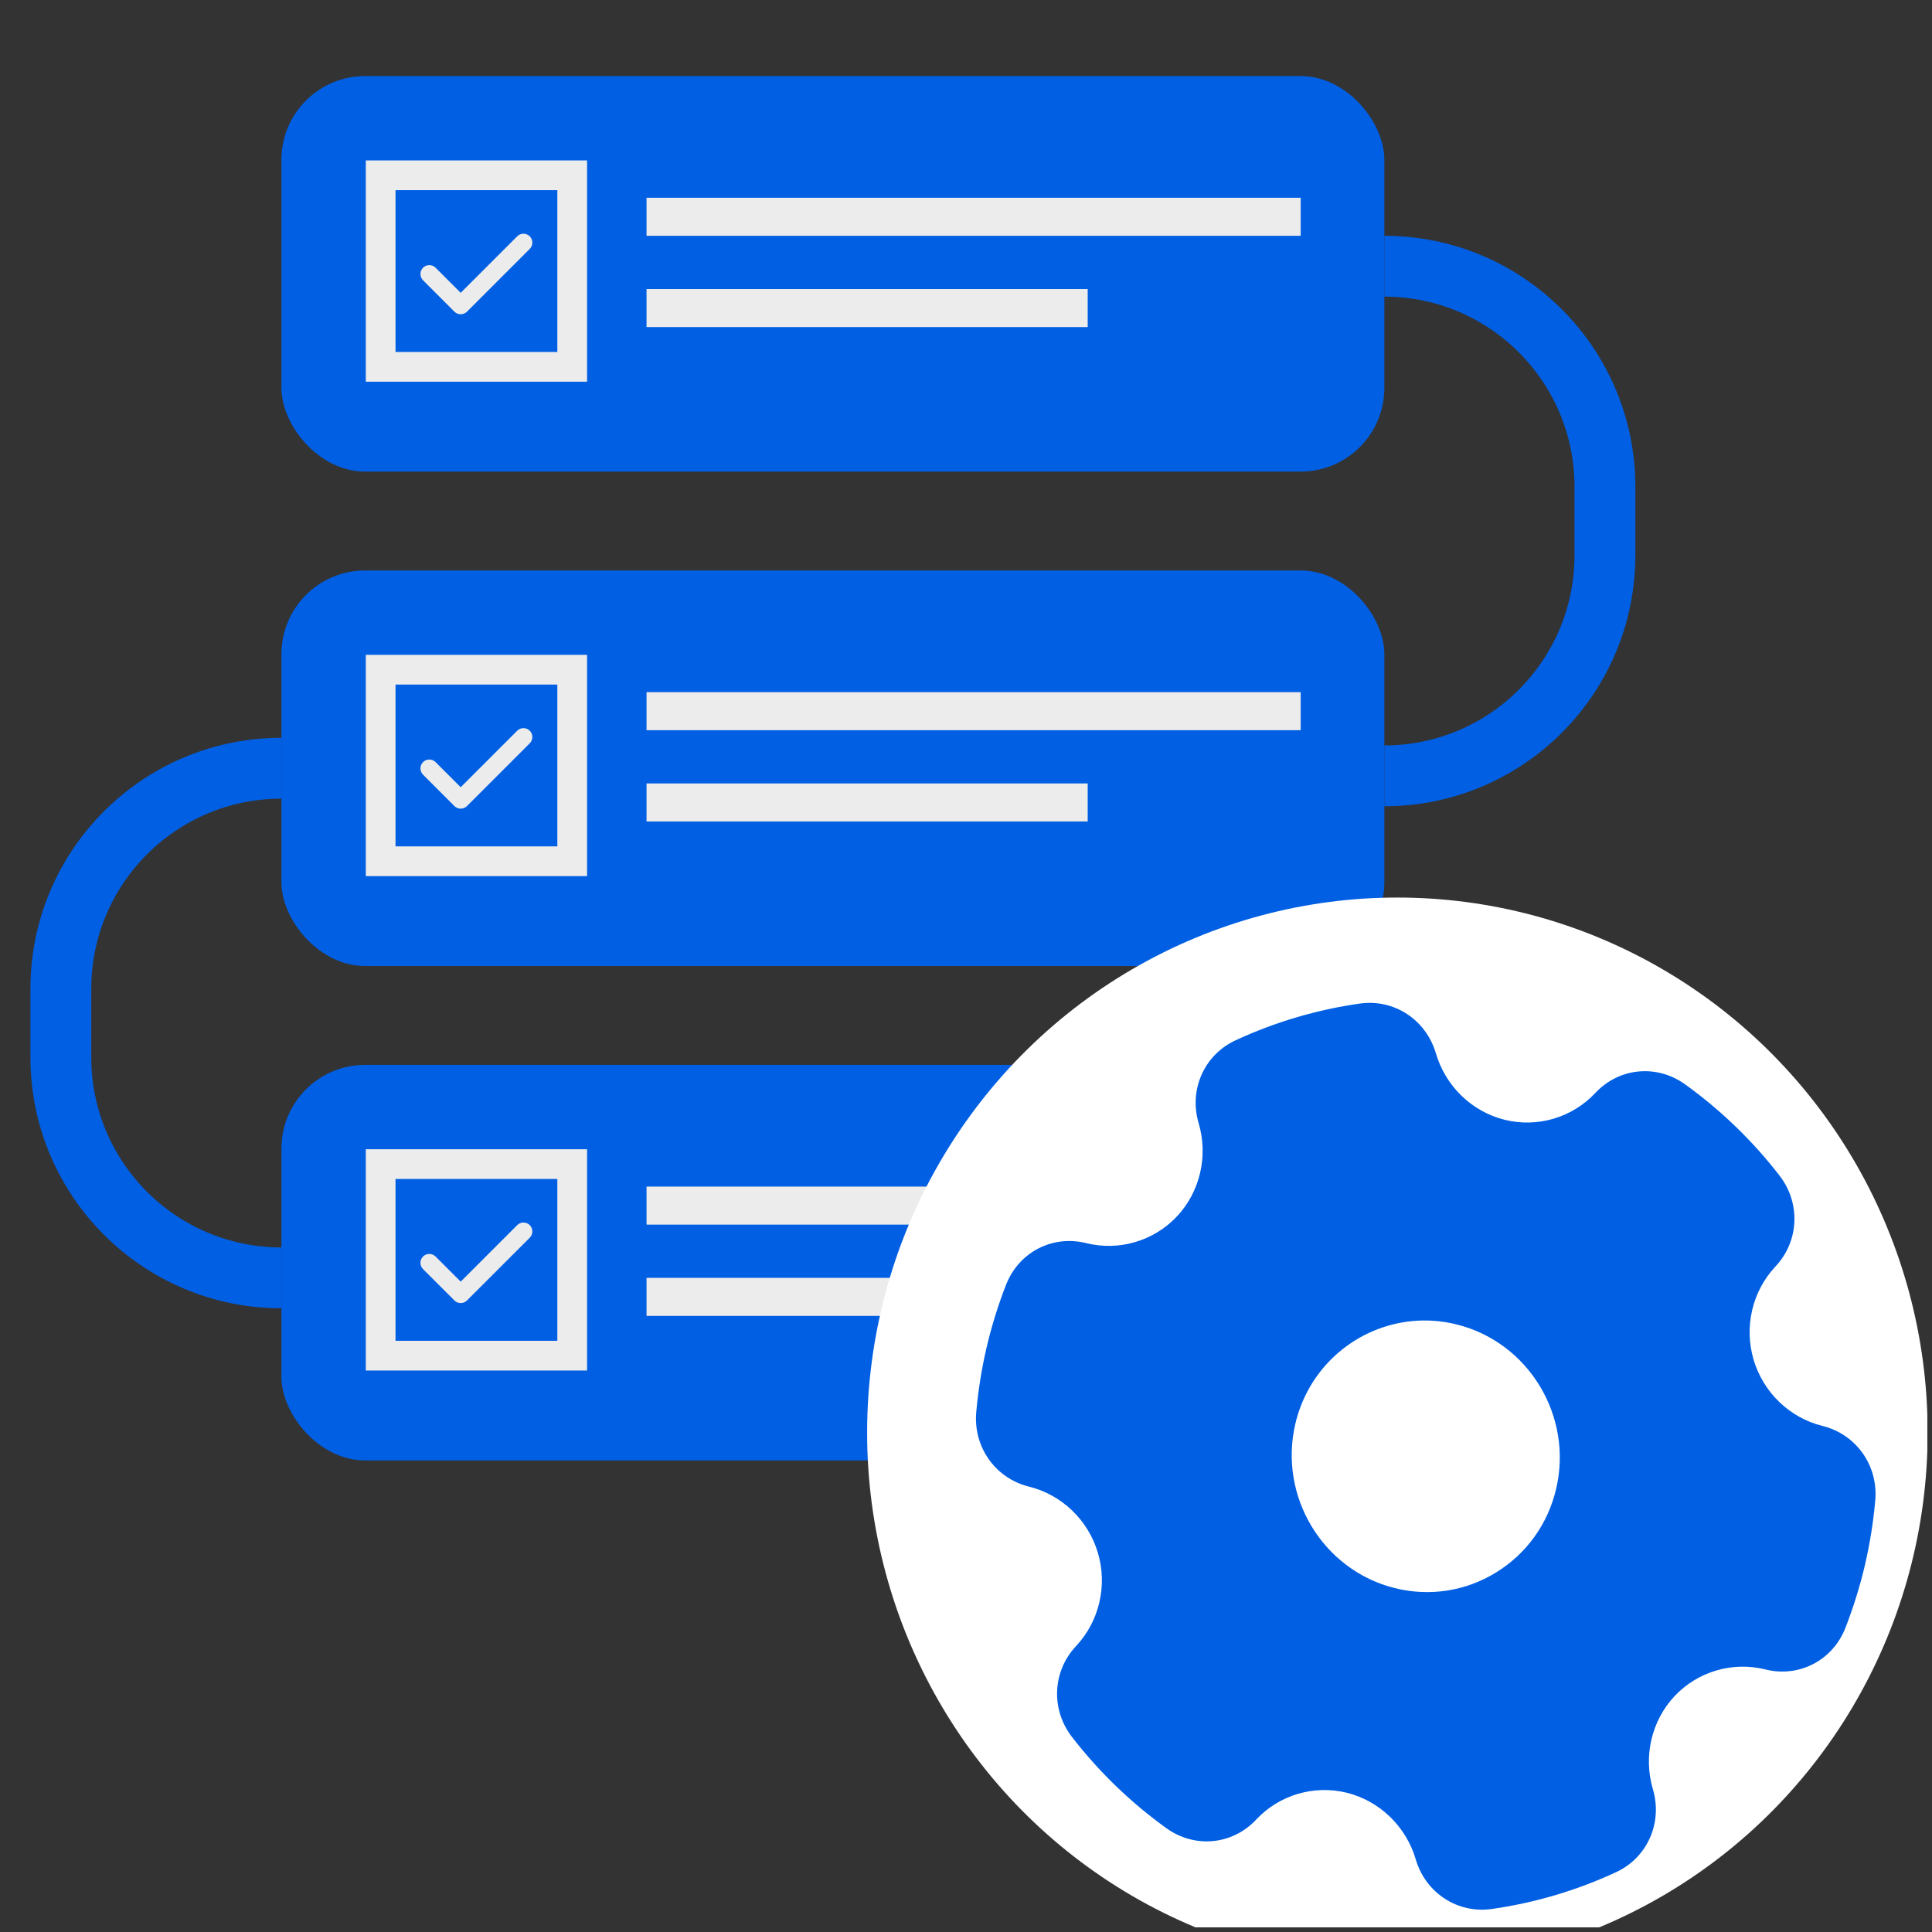
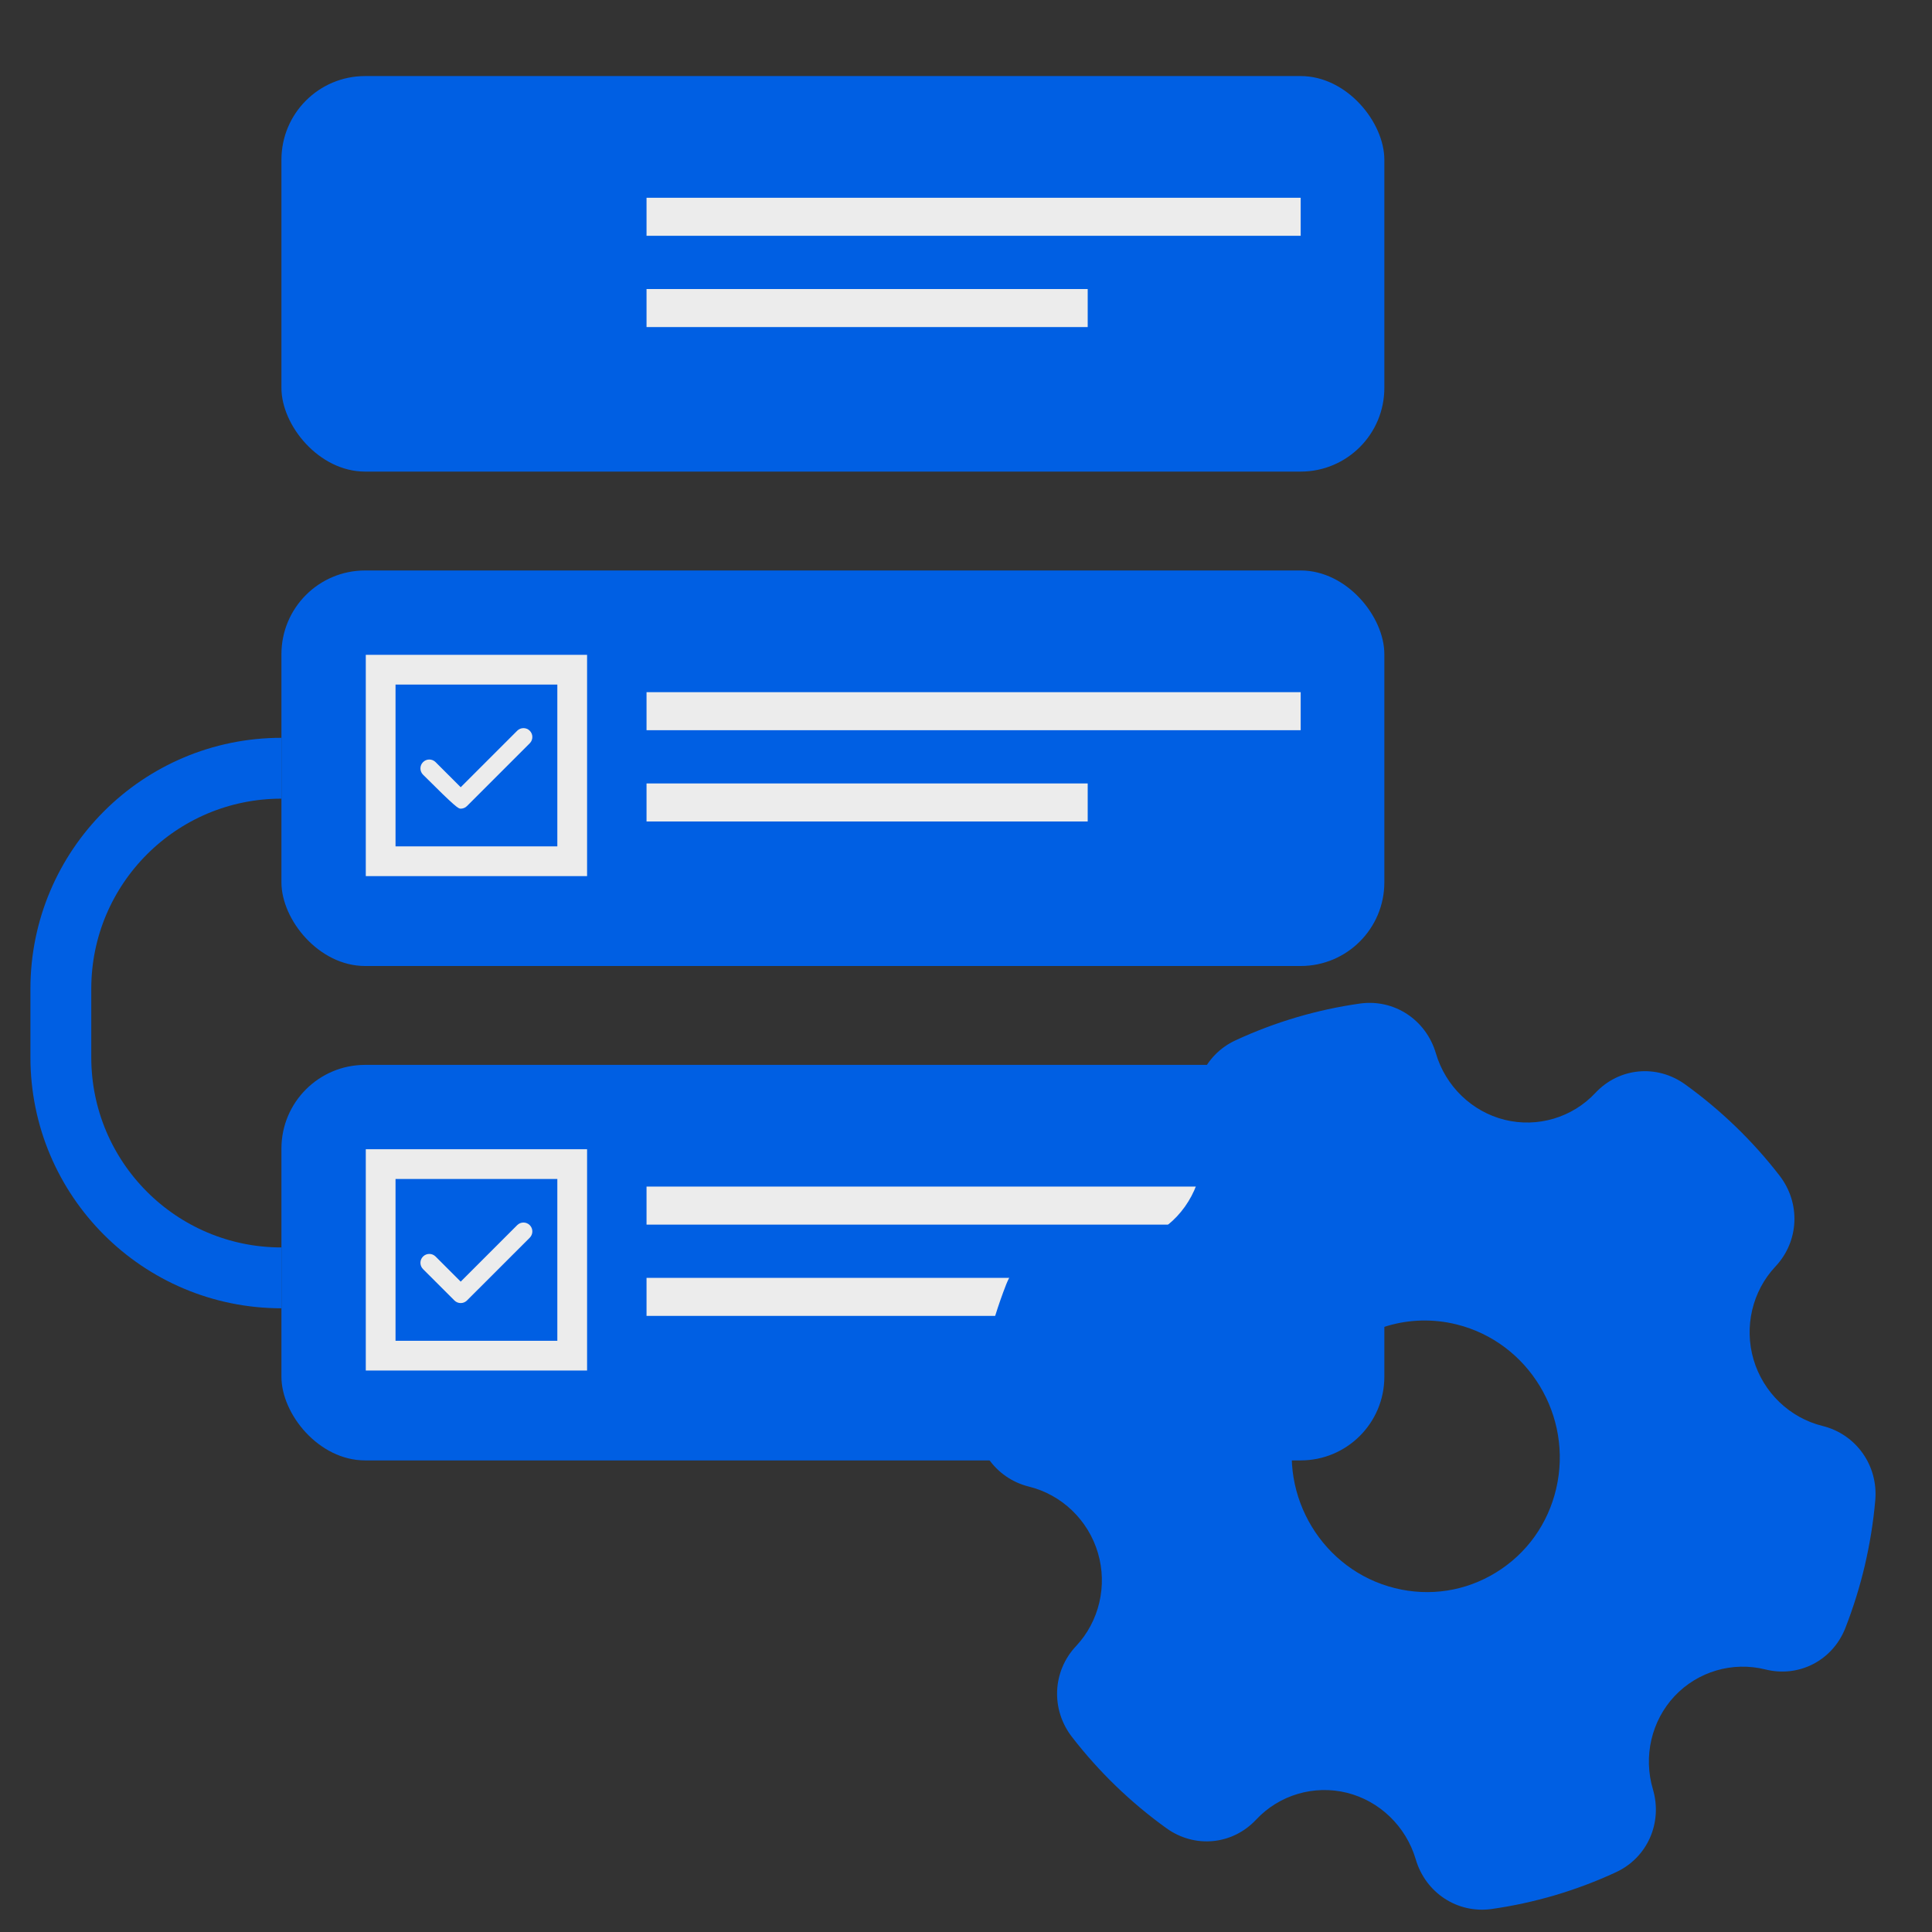
<svg xmlns="http://www.w3.org/2000/svg" width="254" height="254" viewBox="0 0 254 254" fill="none">
  <rect x="0" y="0" width="254" height="254" fill="#333333" stroke="none" />
  <g clip-path="url(#clip0_1307_33032)">
    <rect x="37" y="10" width="145" height="52" rx="11" fill="#005FE3" />
-     <path d="M69.647 31.069C69.191 30.613 68.452 30.613 67.996 31.069L60.568 38.497L57.266 35.196C56.81 34.74 56.071 34.74 55.615 35.196C55.16 35.652 55.16 36.391 55.615 36.847L59.742 40.974C59.97 41.201 60.269 41.315 60.567 41.315C60.866 41.315 61.165 41.202 61.393 40.974L69.647 32.72C70.102 32.264 70.102 31.525 69.647 31.069Z" fill="#ECECEC" />
-     <rect x="50.045" y="23.045" width="25.183" height="25.183" stroke="#ECECEC" stroke-width="3.91" />
    <rect x="85" y="26" width="86" height="5" fill="#ECECEC" />
    <rect x="85" y="38" width="58" height="5" fill="#ECECEC" />
    <rect x="37" y="75" width="145" height="52" rx="11" fill="#005FE3" />
-     <path d="M69.647 96.069C69.191 95.613 68.452 95.613 67.996 96.069L60.568 103.497L57.266 100.196C56.81 99.74 56.071 99.74 55.615 100.196C55.16 100.652 55.16 101.391 55.615 101.847L59.742 105.973C59.97 106.201 60.269 106.315 60.567 106.315C60.866 106.315 61.165 106.202 61.393 105.973L69.647 97.72C70.102 97.264 70.102 96.525 69.647 96.069Z" fill="#ECECEC" />
+     <path d="M69.647 96.069C69.191 95.613 68.452 95.613 67.996 96.069L60.568 103.497L57.266 100.196C56.81 99.74 56.071 99.74 55.615 100.196C55.16 100.652 55.16 101.391 55.615 101.847C59.97 106.201 60.269 106.315 60.567 106.315C60.866 106.315 61.165 106.202 61.393 105.973L69.647 97.72C70.102 97.264 70.102 96.525 69.647 96.069Z" fill="#ECECEC" />
    <rect x="50.045" y="88.045" width="25.183" height="25.183" stroke="#ECECEC" stroke-width="3.91" />
    <rect x="85" y="91" width="86" height="5" fill="#ECECEC" />
    <rect x="85" y="103" width="58" height="5" fill="#ECECEC" />
    <rect x="37" y="140" width="145" height="52" rx="11" fill="#005FE3" />
    <path d="M69.647 161.069C69.191 160.613 68.452 160.613 67.996 161.069L60.568 168.497L57.266 165.196C56.81 164.74 56.071 164.74 55.615 165.196C55.16 165.652 55.16 166.391 55.615 166.847L59.742 170.973C59.97 171.201 60.269 171.315 60.567 171.315C60.866 171.315 61.165 171.202 61.393 170.973L69.647 162.72C70.102 162.264 70.102 161.525 69.647 161.069Z" fill="#ECECEC" />
    <rect x="50.045" y="153.045" width="25.183" height="25.183" stroke="#ECECEC" stroke-width="3.91" />
    <rect x="85" y="156" width="86" height="5" fill="#ECECEC" />
    <rect x="85" y="168" width="58" height="5" fill="#ECECEC" />
    <path d="M37 101V101C20.984 101 8 113.984 8 130L8 139C8 155.016 20.984 168 37 168V168" stroke="#005FE3" stroke-width="8" />
-     <path d="M182 35V35C198.016 35 211 47.984 211 64L211 73C211 89.016 198.016 102 182 102V102" stroke="#005FE3" stroke-width="8" />
-     <ellipse cx="183.714" cy="188.342" rx="69.714" ry="70.342" fill="white" />
    <path fill-rule="evenodd" clip-rule="evenodd" d="M239.609 187.47C235.287 186.402 231.814 183.061 230.542 178.748C229.271 174.437 230.375 169.746 233.416 166.509C236.539 163.195 236.759 158.158 233.938 154.534C230.39 149.951 226.213 145.925 221.541 142.561C217.819 139.882 212.866 140.354 209.747 143.682C206.711 146.934 202.135 148.29 197.813 147.219C193.501 146.145 190.037 142.795 188.773 138.471C187.47 134.05 183.271 131.301 178.775 131.939C173.124 132.74 167.624 134.367 162.424 136.778C158.313 138.683 156.278 143.269 157.59 147.677C158.863 151.993 157.77 156.685 154.73 159.924C151.68 163.167 147.111 164.509 142.787 163.431C138.362 162.327 133.946 164.623 132.273 168.892C131.235 171.551 130.369 174.321 129.713 177.127C129.056 179.928 128.605 182.795 128.348 185.649C127.936 190.233 130.856 194.351 135.279 195.446C139.6 196.512 143.074 199.855 144.345 204.166C145.617 208.478 144.512 213.167 141.472 216.408C138.35 219.722 138.129 224.756 140.949 228.38C144.498 232.966 148.675 236.992 153.346 240.354C157.068 243.032 162.022 242.56 165.14 239.232C168.176 235.98 172.753 234.626 177.075 235.695C181.386 236.769 184.851 240.119 186.125 244.44C187.417 248.863 191.626 251.609 196.112 250.976C198.926 250.576 201.692 249.975 204.4 249.176C207.151 248.365 209.843 247.351 212.463 246.136C216.573 244.23 218.609 239.648 217.308 235.236C216.024 230.921 217.117 226.229 220.156 222.99C223.207 219.747 227.775 218.405 232.1 219.483C236.525 220.587 240.942 218.293 242.614 214.022C243.652 211.362 244.517 208.592 245.174 205.789C245.821 202.991 246.294 200.118 246.539 197.266C246.951 192.681 244.031 188.562 239.609 187.47ZM204.592 195.717C203.515 200.344 200.708 204.255 196.695 206.727C192.692 209.195 187.956 209.931 183.38 208.79C173.926 206.441 168.057 196.757 170.296 187.197C171.793 180.787 176.582 176.033 182.417 174.312C185.286 173.466 188.394 173.351 191.508 174.124C200.961 176.472 206.831 186.16 204.592 195.717Z" fill="#005FE3" />
  </g>
  <defs>
    <clipPath id="clip0_1307_33032">
      <rect width="253.388" height="253.388" fill="white" />
    </clipPath>
  </defs>
</svg>